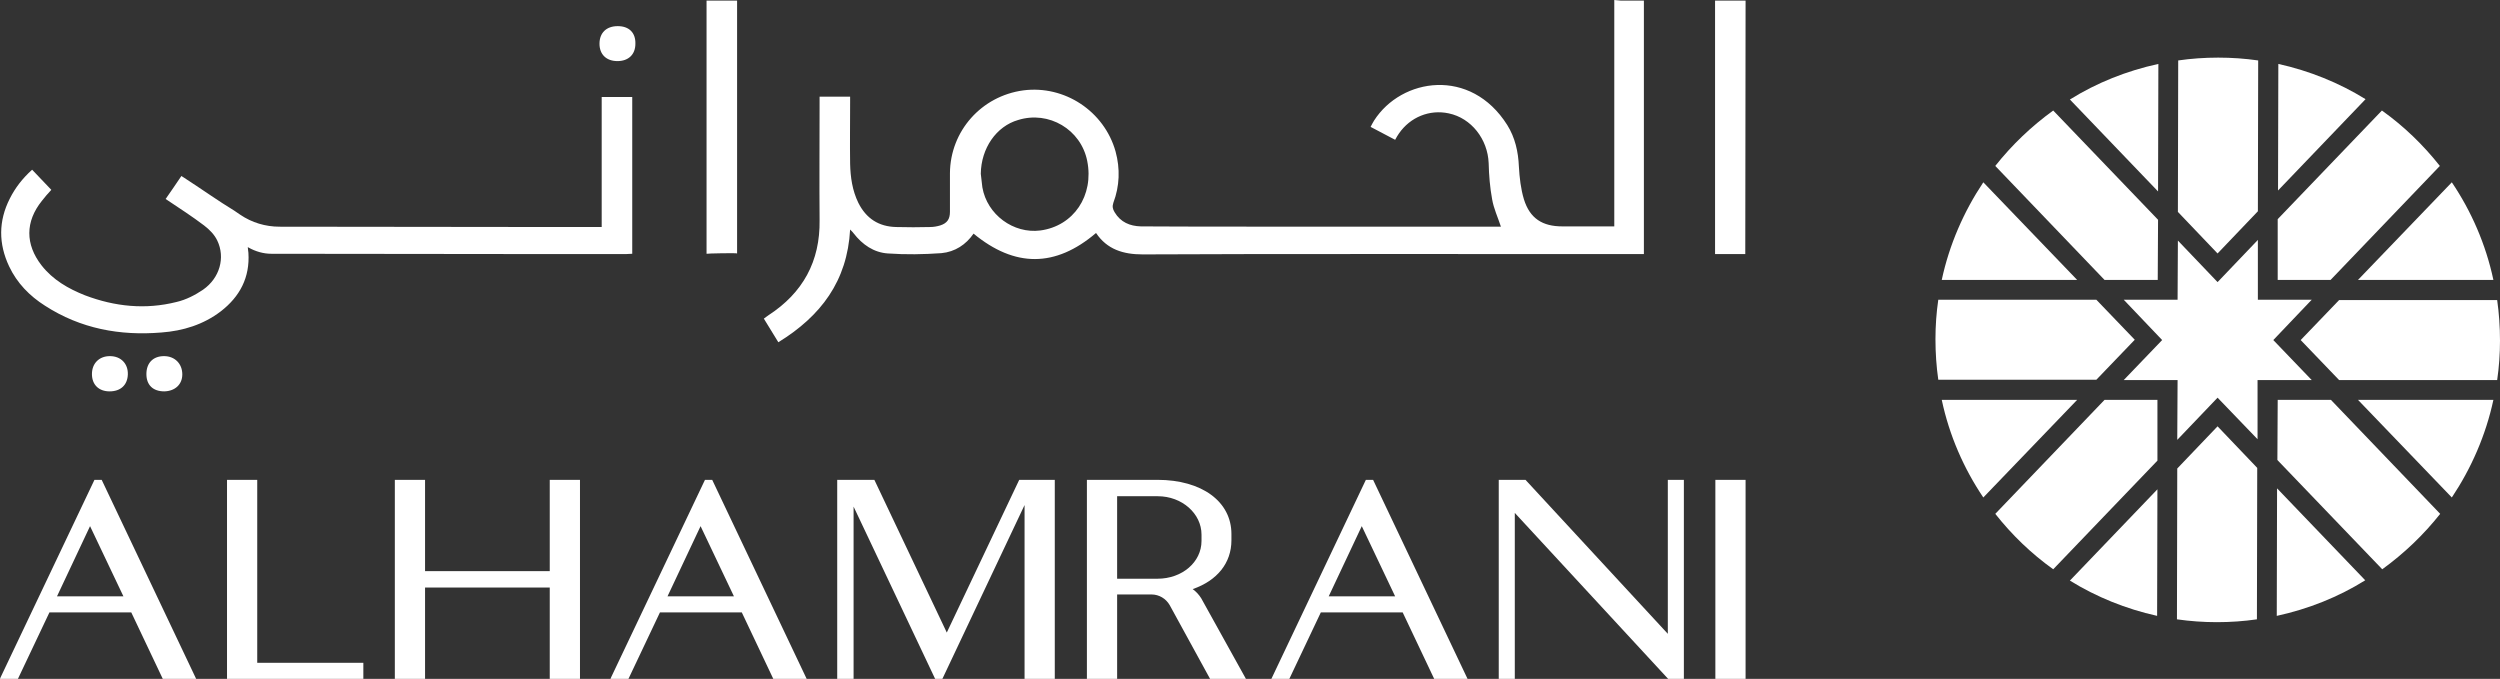
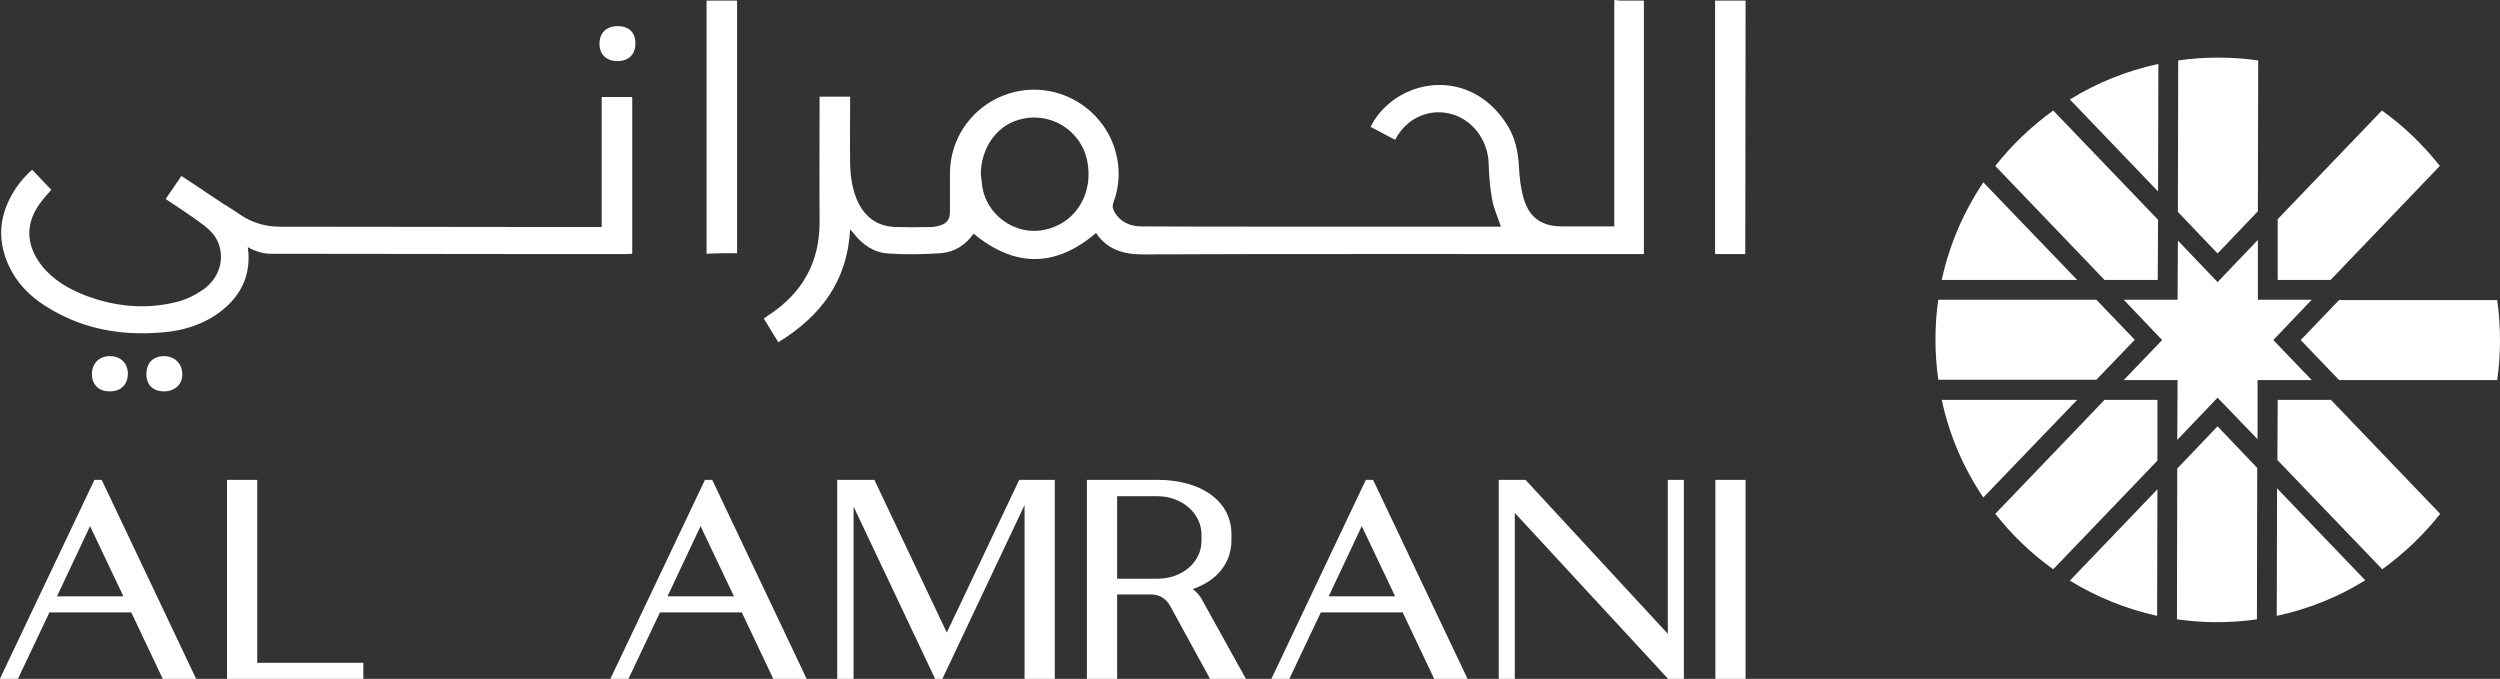
<svg xmlns="http://www.w3.org/2000/svg" version="1.1" id="Layer_1" x="0px" y="0px" width="220.965px" height="60px" viewBox="58.418 63.6 220.965 60" enable-background="new 58.418 63.6 220.965 60" xml:space="preserve">
  <rect x="58.418" y="63.6" width="220.965" height="60" fill="#333333" stroke="none" />
  <g>
    <g>
      <g>
        <path fill="#FFFFFF" d="M201.711,63.656c0.641,0,1.309,0,2.004,0c0,7.486,0,14.889,0,22.402c-0.223,0-0.444,0-0.64,0     c-8.6,0-35.065-0.027-43.664,0.028c-1.726,0-3.145-0.445-4.119-1.893c-3.59,3.062-7.18,3.062-10.825,0.056     c-0.669,0.974-1.643,1.614-2.839,1.726c-1.559,0.111-3.145,0.139-4.731,0.027c-1.252-0.083-2.254-0.779-3.033-1.781     c-0.056-0.083-0.139-0.167-0.307-0.334c-0.25,4.564-2.588,7.653-6.345,9.963c-0.417-0.695-0.835-1.363-1.28-2.087     c0.167-0.111,0.278-0.223,0.418-0.306c3.033-1.976,4.563-4.759,4.508-8.405c-0.027-3.423,0-6.873,0-10.296     c0-0.195,0-0.391,0-0.612c0.919,0,1.781,0,2.699,0c0,0.194,0,0.389,0,0.557c0,1.78-0.027,3.59,0,5.371     c0.028,1.196,0.195,2.365,0.724,3.45c0.696,1.392,1.81,2.115,3.368,2.144c1.002,0.027,1.976,0.027,2.978,0     c0.306,0,0.612-0.057,0.891-0.14c0.612-0.195,0.862-0.557,0.862-1.197c0-1.141,0-2.281,0-3.423     c0.028-3.729,2.783-6.818,6.484-7.318c3.646-0.474,7.152,1.837,8.154,5.398c0.417,1.531,0.361,3.062-0.195,4.536     c-0.11,0.334-0.056,0.557,0.111,0.835c0.529,0.891,1.364,1.225,2.31,1.252c1.447,0.028,20.761,0.028,22.236,0.028     c3.033,0,6.038,0,9.072,0c0.167,0,0.361,0,0.528,0c-0.277-0.835-0.64-1.614-0.778-2.421c-0.195-1.058-0.279-2.115-0.307-3.201     c-0.084-2.114-1.531-3.979-3.534-4.396c-1.697-0.362-3.396,0.334-4.397,1.781c-0.111,0.167-0.222,0.334-0.334,0.557     c-0.724-0.39-1.419-0.752-2.17-1.142c0.11-0.194,0.194-0.39,0.306-0.557c2.421-3.784,8.543-4.73,11.771,0.39     c0.696,1.113,0.975,2.366,1.03,3.674c0.055,0.974,0.167,1.976,0.445,2.895c0.528,1.697,1.642,2.393,3.395,2.393     c1.336,0,2.645,0,3.979,0c0.195,0,0.361,0,0.612,0c0-0.25,0-0.473,0-0.695c0-6.206,0-12.439,0-18.646V63.6L201.711,63.656z      M145.106,78.961c0.056,0.391,0.084,0.808,0.139,1.197c0.418,2.421,2.756,4.119,5.121,3.813c2.949-0.39,4.759-3.089,4.146-6.15     c-0.557-2.782-3.396-4.453-6.095-3.618C146.471,74.76,145.135,76.708,145.106,78.961z" />
        <path fill="#FFFFFF" d="M79.123,82.218l0.529,0.361c1.029,0.696,2.226,1.058,3.479,1.058l23.905,0.028c0,0,4.341,0,4.563,0     V72.171h2.7v13.859c-0.195,0-0.391,0.027-0.557,0.027c-2.422,0-4.871,0-7.292,0c-0.974,0-19.536-0.027-24.044-0.027     c-0.696,0-1.392-0.195-2.032-0.557c-0.027-0.028-0.056-0.028-0.056-0.028c0.028,0.195,0.028,0.362,0.056,0.501     c0.14,2.171-0.751,3.868-2.448,5.177c-1.531,1.169-3.34,1.725-5.232,1.864c-3.674,0.306-7.152-0.334-10.297-2.365     c-1.363-0.862-2.477-2.004-3.173-3.479c-0.945-2.004-0.945-4.008,0.056-5.983c0.474-0.946,1.113-1.781,1.977-2.561     c0.584,0.612,1.141,1.197,1.697,1.781c-0.306,0.334-0.584,0.64-0.835,0.974c-1.475,1.837-1.475,3.841-0.027,5.705     c1.002,1.28,2.365,2.06,3.84,2.644c2.645,1.002,5.344,1.28,8.099,0.585c0.835-0.195,1.642-0.612,2.338-1.086     c1.475-1.029,1.976-2.838,1.252-4.341c-0.25-0.529-0.695-0.975-1.169-1.336c-1.029-0.779-2.143-1.503-3.229-2.227     c-0.027-0.027-0.083-0.056-0.166-0.111c0.473-0.668,0.918-1.336,1.392-2.031c0.194,0.111,0.333,0.223,0.473,0.306     C76.34,80.381,77.703,81.355,79.123,82.218" />
        <path fill="#FFFFFF" d="M123.566,86.002c0-7.458,0-14.86,0-22.347c-0.696,0-2.699,0-2.699,0v0.612v21.763     C120.867,86.002,123.566,85.947,123.566,86.002z" />
        <path fill="#FFFFFF" d="M212.703,63.656c-0.695,0-2.698,0-2.698,0v22.402h2.671L212.703,63.656z" />
        <path fill="#FFFFFF" d="M112.991,69c-0.974,0-1.586-0.585-1.586-1.531c0-0.974,0.612-1.559,1.614-1.559s1.586,0.585,1.559,1.559     C114.578,68.415,113.966,69,112.991,69z" />
        <path fill="#FFFFFF" d="M72.917,95.076c0.946,0,1.614,0.668,1.614,1.614c0,0.89-0.64,1.475-1.587,1.502     c-1.001,0-1.586-0.557-1.586-1.53C71.358,95.687,71.943,95.076,72.917,95.076z" />
        <path fill="#FFFFFF" d="M68.103,98.192c-0.946,0-1.559-0.584-1.559-1.53s0.64-1.586,1.587-1.586c0.974,0,1.613,0.668,1.586,1.614     C69.688,97.635,69.076,98.192,68.103,98.192z" />
      </g>
      <g>
-         <path fill="#FFFFFF" d="M67.407,106.012h-0.641l-8.293,17.449l-0.056,0.139h1.586l2.783-5.871h7.235l2.783,5.871h2.95     l-8.321-17.532L67.407,106.012z M69.327,116.309h-5.872l2.922-6.206L69.327,116.309z" />
+         <path fill="#FFFFFF" d="M67.407,106.012h-0.641l-8.293,17.449l-0.056,0.139h1.586l2.783-5.871h7.235l2.783,5.871h2.95     l-8.321-17.532L67.407,106.012z M69.327,116.309h-5.872l2.922-6.206z" />
        <polygon fill="#FFFFFF" points="81.154,106.012 78.483,106.012 78.483,123.6 90.533,123.6 90.533,122.181 81.154,122.181    " />
-         <polygon fill="#FFFFFF" points="107.008,114.083 95.987,114.083 95.987,106.012 93.316,106.012 93.316,123.6 95.987,123.6      95.987,115.53 107.008,115.53 107.008,123.6 109.68,123.6 109.68,106.012 107.008,106.012    " />
        <path fill="#FFFFFF" d="M121.368,106.012h-0.641l-8.293,17.449l-0.056,0.139h1.587l2.782-5.871h7.236l2.782,5.871h2.95     l-8.321-17.532L121.368,106.012z M123.288,116.309h-5.872l2.923-6.206L123.288,116.309z" />
        <polygon fill="#FFFFFF" points="142.101,119.509 135.7,106.012 132.416,106.012 132.416,123.6 133.863,123.6 133.863,108.378      141.043,123.544 141.071,123.6 141.712,123.6 148.975,108.239 148.975,123.6 151.646,123.6 151.646,106.012 148.502,106.012         " />
        <path fill="#FFFFFF" d="M163.836,115.668c2.17-0.751,3.423-2.31,3.423-4.313v-0.558c0-2.866-2.616-4.786-6.54-4.786h-6.234V123.6     h2.672v-7.458h3.034c0.667,0,1.28,0.361,1.613,0.946l3.535,6.456l0.027,0.056h3.173l-3.952-7.124     C164.393,116.169,164.142,115.892,163.836,115.668z M164.615,110.855v0.556c0,1.864-1.698,3.34-3.896,3.34h-3.563v-7.291h3.591     C162.89,107.459,164.615,108.99,164.615,110.855z" />
        <path fill="#FFFFFF" d="M179.781,106.012h-0.64l-8.35,17.588h1.587l2.782-5.871h7.236l2.783,5.871h2.949l-8.32-17.532     L179.781,106.012z M181.729,116.309h-5.872l2.923-6.206L181.729,116.309z" />
        <polygon fill="#FFFFFF" points="205.83,119.621 193.251,106.012 190.886,106.012 190.886,123.6 192.305,123.6 192.305,108.934      205.83,123.573 205.857,123.6 207.249,123.6 207.249,106.012 205.83,106.012    " />
        <rect x="210.032" y="106.012" fill="#FFFFFF" width="2.671" height="17.588" />
      </g>
    </g>
    <g>
-       <path fill="#FFFFFF" d="M259.764,80.437L259.764,80.437l7.735-8.071c-2.337-1.446-4.953-2.504-7.708-3.116L259.764,80.437    L259.764,80.437z" />
      <path fill="#FFFFFF" d="M265.162,97.191h13.971c0.166-1.143,0.25-2.31,0.25-3.479c0-1.225-0.084-2.421-0.25-3.59h-13.971    l-3.396,3.534L265.162,97.191z" />
      <polygon fill="#FFFFFF" points="262.741,90.093 257.982,90.093 257.982,84.806 254.42,88.535 250.913,84.862 250.886,90.093     246.127,90.093 249.522,93.656 246.127,97.191 250.886,97.191 250.857,102.478 254.42,98.749 257.954,102.422 257.954,97.191     262.741,97.191 259.346,93.656   " />
      <path fill="#FFFFFF" d="M259.707,104.259l9.268,9.657c1.92-1.392,3.646-3.034,5.121-4.899l-9.657-10.074h-4.704L259.707,104.259z" />
-       <path fill="#FFFFFF" d="M266.832,88.34h11.967c-0.668-3.145-1.948-6.066-3.674-8.627L266.832,88.34L266.832,88.34z" />
      <path fill="#FFFFFF" d="M250.857,105.01l-0.027,13.33c1.169,0.167,2.338,0.251,3.534,0.251s2.394-0.084,3.534-0.251l0.027-13.385    l-3.506-3.674L250.857,105.01z" />
      <path fill="#FFFFFF" d="M250.913,82.329l3.507,3.674l3.563-3.729l0.027-13.331c-1.169-0.167-2.337-0.25-3.534-0.25    c-1.196,0-2.393,0.083-3.535,0.25L250.913,82.329L250.913,82.329L250.913,82.329z" />
      <path fill="#FFFFFF" d="M243.706,90.093h-13.971c-0.167,1.142-0.25,2.31-0.25,3.479c0,1.226,0.083,2.423,0.25,3.591h13.971    l3.395-3.534L243.706,90.093z" />
      <path fill="#FFFFFF" d="M264.41,88.34l9.657-10.074c-1.475-1.865-3.173-3.506-5.121-4.898l-9.211,9.602v5.371H264.41z" />
-       <path fill="#FFFFFF" d="M266.832,98.943L266.832,98.943l8.293,8.627c1.726-2.587,3.006-5.509,3.674-8.627H266.832z" />
      <path fill="#FFFFFF" d="M259.652,118.035c2.81-0.612,5.453-1.67,7.819-3.146l-7.792-8.125L259.652,118.035z" />
      <path fill="#FFFFFF" d="M249.16,83.025l-9.267-9.657c-1.921,1.393-3.646,3.033-5.121,4.898l9.656,10.074h4.703L249.16,83.025z" />
      <path fill="#FFFFFF" d="M244.429,98.943l-9.656,10.074c1.475,1.865,3.173,3.508,5.121,4.899l9.211-9.603v-5.371H244.429z" />
      <path fill="#FFFFFF" d="M249.188,69.25c-2.811,0.612-5.455,1.67-7.82,3.145l7.792,8.126L249.188,69.25z" />
      <path fill="#FFFFFF" d="M242.009,88.34l-8.294-8.627c-1.726,2.588-3.006,5.51-3.673,8.627H242.009L242.009,88.34z" />
      <path fill="#FFFFFF" d="M242.009,98.943h-11.967c0.667,3.146,1.947,6.067,3.673,8.627L242.009,98.943L242.009,98.943z" />
      <path fill="#FFFFFF" d="M249.104,106.847L249.104,106.847l-7.736,8.07c2.338,1.447,4.953,2.505,7.709,3.117L249.104,106.847    L249.104,106.847z" />
    </g>
  </g>
</svg>